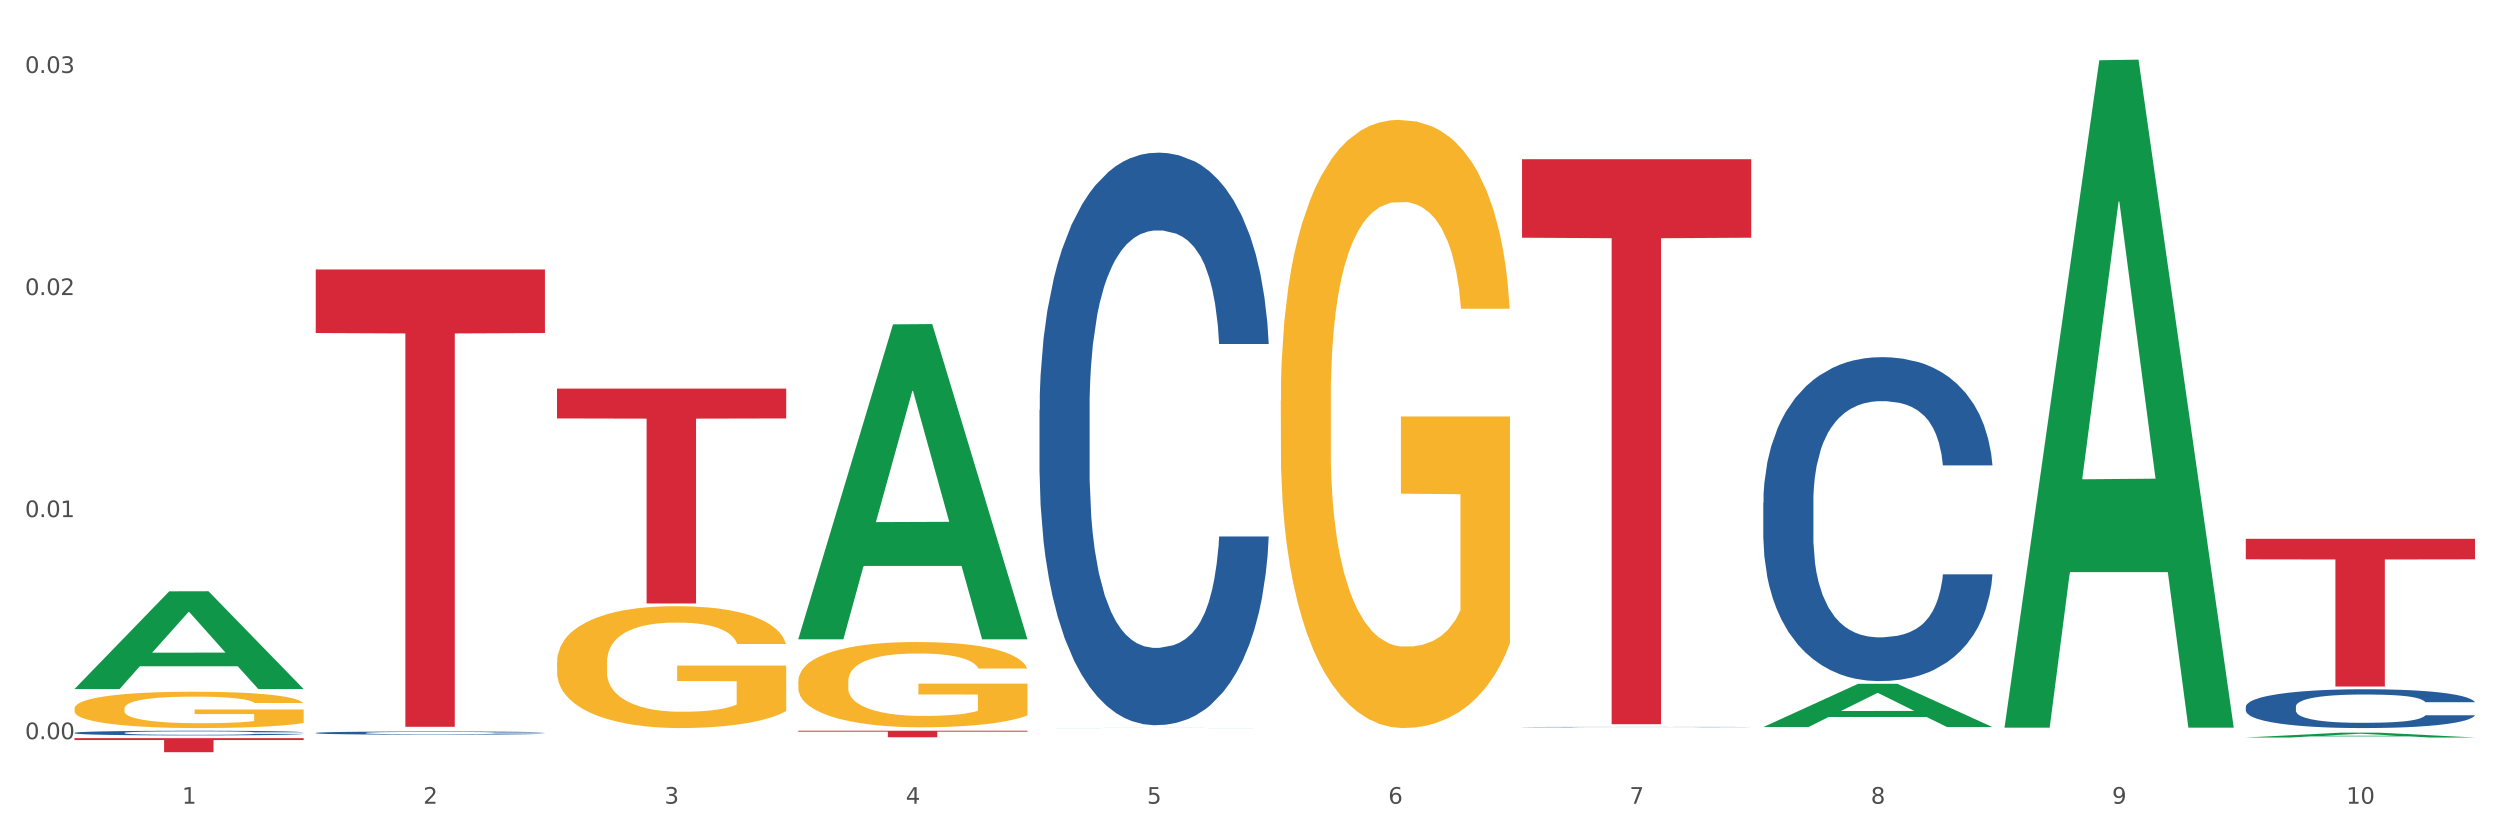
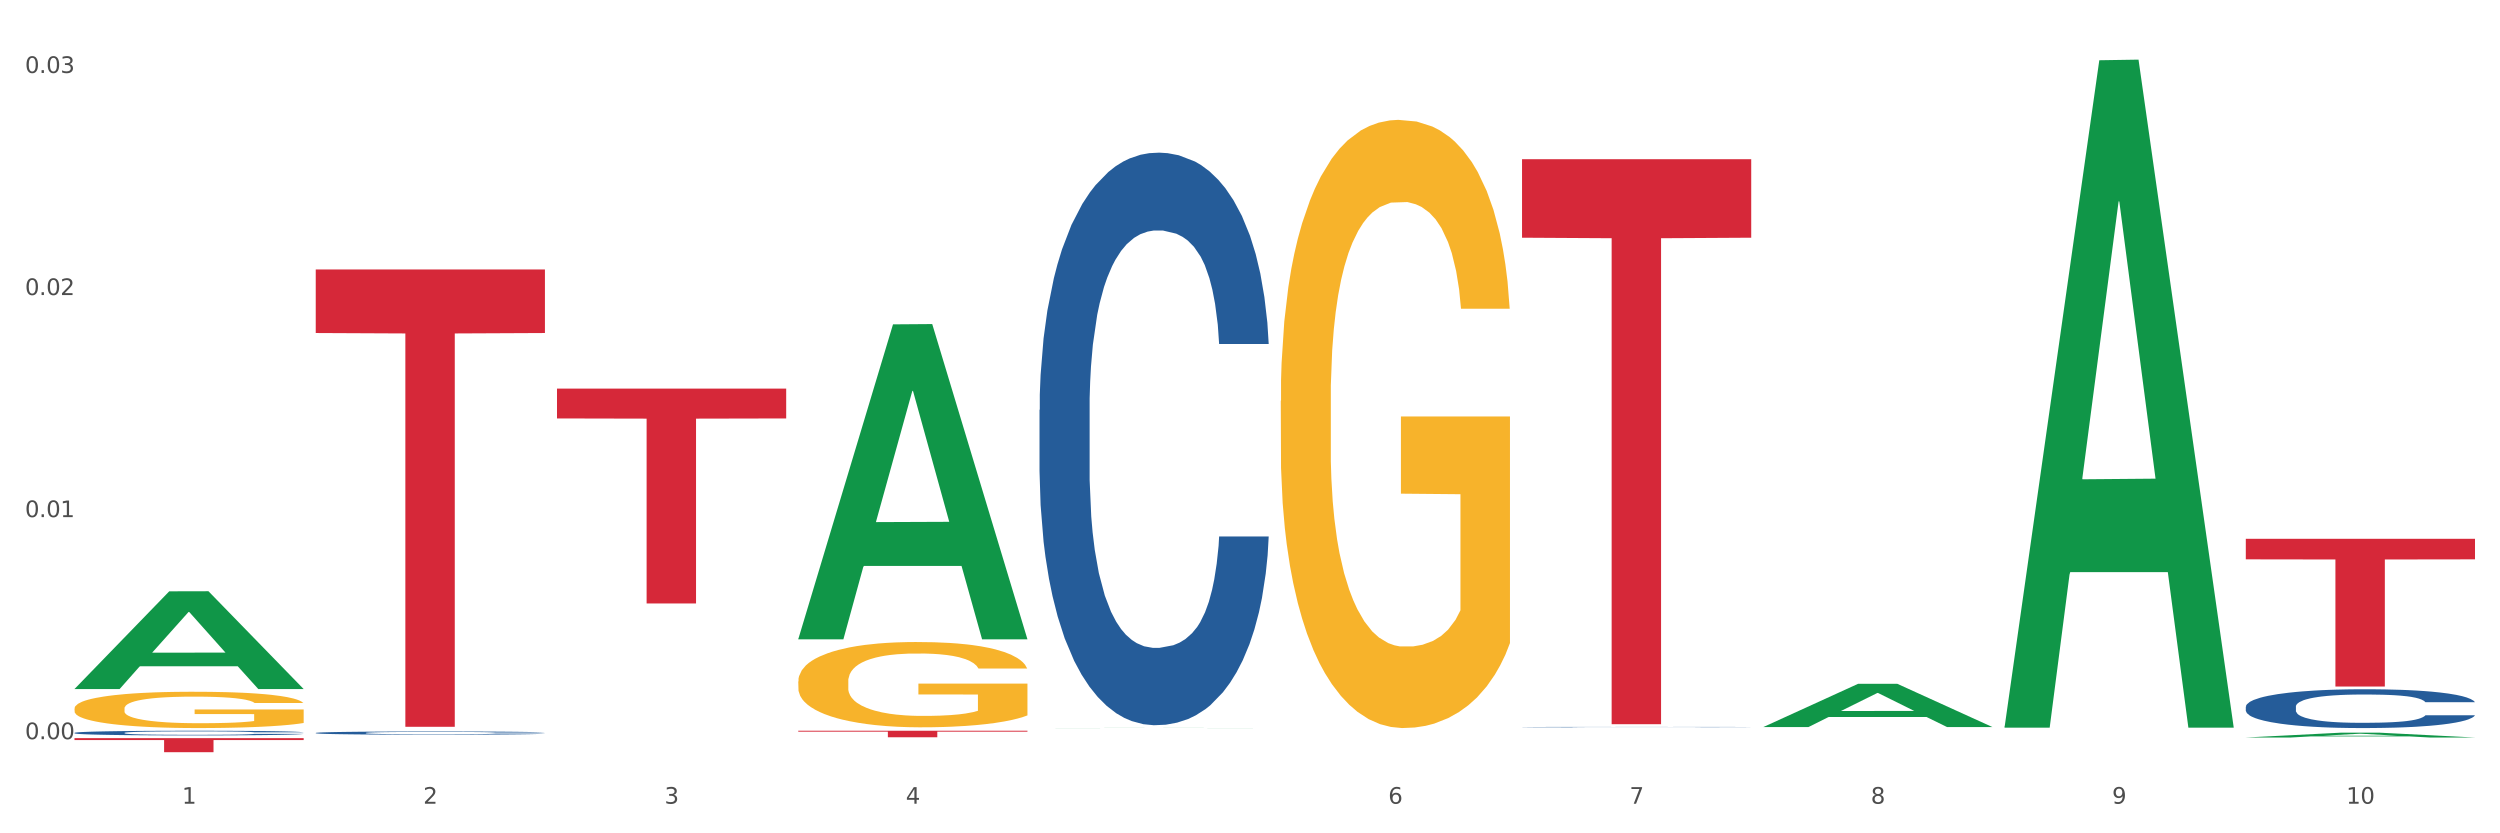
<svg xmlns="http://www.w3.org/2000/svg" xmlns:xlink="http://www.w3.org/1999/xlink" width="1080pt" height="360pt" viewBox="0 0 1080 360" version="1.1">
  <rect x="0" y="0" width="1080" height="360" fill="#333333" stroke="none" />
  <defs>
    <style type="text/css">*{stroke-linejoin: round; stroke-linecap: butt}</style>
  </defs>
  <g id="figure_1">
    <g id="patch_1">
      <path d="M 0 360  L 1080 360  L 1080 0  L 0 0  z " style="fill: #ffffff; stroke: #ffffff; stroke-linejoin: miter" />
    </g>
    <g id="axes_1">
      <g id="matplotlib.axis_1">
        <g id="xtick_1">
          <g id="text_1">
            <g style="fill: #4d4d4d" transform="translate(78.627 347.204) scale(0.096 -0.096)">
              <defs>
                <path id="DejaVuSans-31" d="M 794 531  L 1825 531  L 1825 4091  L 703 3866  L 703 4441  L 1819 4666  L 2450 4666  L 2450 531  L 3481 531  L 3481 0  L 794 0  L 794 531  z " transform="scale(0.016)" />
              </defs>
              <use xlink:href="#DejaVuSans-31" />
            </g>
          </g>
        </g>
        <g id="xtick_2">
          <g id="text_2">
            <g style="fill: #4d4d4d" transform="translate(182.851 347.204) scale(0.096 -0.096)">
              <defs>
                <path id="DejaVuSans-32" d="M 1228 531  L 3431 531  L 3431 0  L 469 0  L 469 531  Q 828 903 1448 1529  Q 2069 2156 2228 2338  Q 2531 2678 2651 2914  Q 2772 3150 2772 3378  Q 2772 3750 2511 3984  Q 2250 4219 1831 4219  Q 1534 4219 1204 4116  Q 875 4013 500 3803  L 500 4441  Q 881 4594 1212 4672  Q 1544 4750 1819 4750  Q 2544 4750 2975 4387  Q 3406 4025 3406 3419  Q 3406 3131 3298 2873  Q 3191 2616 2906 2266  Q 2828 2175 2409 1742  Q 1991 1309 1228 531  z " transform="scale(0.016)" />
              </defs>
              <use xlink:href="#DejaVuSans-32" />
            </g>
          </g>
        </g>
        <g id="xtick_3">
          <g id="text_3">
            <g style="fill: #4d4d4d" transform="translate(287.074 347.204) scale(0.096 -0.096)">
              <defs>
                <path id="DejaVuSans-33" d="M 2597 2516  Q 3050 2419 3304 2112  Q 3559 1806 3559 1356  Q 3559 666 3084 287  Q 2609 -91 1734 -91  Q 1441 -91 1130 -33  Q 819 25 488 141  L 488 750  Q 750 597 1062 519  Q 1375 441 1716 441  Q 2309 441 2620 675  Q 2931 909 2931 1356  Q 2931 1769 2642 2001  Q 2353 2234 1838 2234  L 1294 2234  L 1294 2753  L 1863 2753  Q 2328 2753 2575 2939  Q 2822 3125 2822 3475  Q 2822 3834 2567 4026  Q 2313 4219 1838 4219  Q 1578 4219 1281 4162  Q 984 4106 628 3988  L 628 4550  Q 988 4650 1302 4700  Q 1616 4750 1894 4750  Q 2613 4750 3031 4423  Q 3450 4097 3450 3541  Q 3450 3153 3228 2886  Q 3006 2619 2597 2516  z " transform="scale(0.016)" />
              </defs>
              <use xlink:href="#DejaVuSans-33" />
            </g>
          </g>
        </g>
        <g id="xtick_4">
          <g id="text_4">
            <g style="fill: #4d4d4d" transform="translate(391.298 347.204) scale(0.096 -0.096)">
              <defs>
                <path id="DejaVuSans-34" d="M 2419 4116  L 825 1625  L 2419 1625  L 2419 4116  z M 2253 4666  L 3047 4666  L 3047 1625  L 3713 1625  L 3713 1100  L 3047 1100  L 3047 0  L 2419 0  L 2419 1100  L 313 1100  L 313 1709  L 2253 4666  z " transform="scale(0.016)" />
              </defs>
              <use xlink:href="#DejaVuSans-34" />
            </g>
          </g>
        </g>
        <g id="xtick_5">
          <g id="text_5">
            <g style="fill: #4d4d4d" transform="translate(495.522 347.204) scale(0.096 -0.096)">
              <defs>
-                 <path id="DejaVuSans-35" d="M 691 4666  L 3169 4666  L 3169 4134  L 1269 4134  L 1269 2991  Q 1406 3038 1543 3061  Q 1681 3084 1819 3084  Q 2600 3084 3056 2656  Q 3513 2228 3513 1497  Q 3513 744 3044 326  Q 2575 -91 1722 -91  Q 1428 -91 1123 -41  Q 819 9 494 109  L 494 744  Q 775 591 1075 516  Q 1375 441 1709 441  Q 2250 441 2565 725  Q 2881 1009 2881 1497  Q 2881 1984 2565 2268  Q 2250 2553 1709 2553  Q 1456 2553 1204 2497  Q 953 2441 691 2322  L 691 4666  z " transform="scale(0.016)" />
-               </defs>
+                 </defs>
              <use xlink:href="#DejaVuSans-35" />
            </g>
          </g>
        </g>
        <g id="xtick_6">
          <g id="text_6">
            <g style="fill: #4d4d4d" transform="translate(599.745 347.204) scale(0.096 -0.096)">
              <defs>
                <path id="DejaVuSans-36" d="M 2113 2584  Q 1688 2584 1439 2293  Q 1191 2003 1191 1497  Q 1191 994 1439 701  Q 1688 409 2113 409  Q 2538 409 2786 701  Q 3034 994 3034 1497  Q 3034 2003 2786 2293  Q 2538 2584 2113 2584  z M 3366 4563  L 3366 3988  Q 3128 4100 2886 4159  Q 2644 4219 2406 4219  Q 1781 4219 1451 3797  Q 1122 3375 1075 2522  Q 1259 2794 1537 2939  Q 1816 3084 2150 3084  Q 2853 3084 3261 2657  Q 3669 2231 3669 1497  Q 3669 778 3244 343  Q 2819 -91 2113 -91  Q 1303 -91 875 529  Q 447 1150 447 2328  Q 447 3434 972 4092  Q 1497 4750 2381 4750  Q 2619 4750 2861 4703  Q 3103 4656 3366 4563  z " transform="scale(0.016)" />
              </defs>
              <use xlink:href="#DejaVuSans-36" />
            </g>
          </g>
        </g>
        <g id="xtick_7">
          <g id="text_7">
            <g style="fill: #4d4d4d" transform="translate(703.969 347.204) scale(0.096 -0.096)">
              <defs>
                <path id="DejaVuSans-37" d="M 525 4666  L 3525 4666  L 3525 4397  L 1831 0  L 1172 0  L 2766 4134  L 525 4134  L 525 4666  z " transform="scale(0.016)" />
              </defs>
              <use xlink:href="#DejaVuSans-37" />
            </g>
          </g>
        </g>
        <g id="xtick_8">
          <g id="text_8">
            <g style="fill: #4d4d4d" transform="translate(808.193 347.204) scale(0.096 -0.096)">
              <defs>
                <path id="DejaVuSans-38" d="M 2034 2216  Q 1584 2216 1326 1975  Q 1069 1734 1069 1313  Q 1069 891 1326 650  Q 1584 409 2034 409  Q 2484 409 2743 651  Q 3003 894 3003 1313  Q 3003 1734 2745 1975  Q 2488 2216 2034 2216  z M 1403 2484  Q 997 2584 770 2862  Q 544 3141 544 3541  Q 544 4100 942 4425  Q 1341 4750 2034 4750  Q 2731 4750 3128 4425  Q 3525 4100 3525 3541  Q 3525 3141 3298 2862  Q 3072 2584 2669 2484  Q 3125 2378 3379 2068  Q 3634 1759 3634 1313  Q 3634 634 3220 271  Q 2806 -91 2034 -91  Q 1263 -91 848 271  Q 434 634 434 1313  Q 434 1759 690 2068  Q 947 2378 1403 2484  z M 1172 3481  Q 1172 3119 1398 2916  Q 1625 2713 2034 2713  Q 2441 2713 2670 2916  Q 2900 3119 2900 3481  Q 2900 3844 2670 4047  Q 2441 4250 2034 4250  Q 1625 4250 1398 4047  Q 1172 3844 1172 3481  z " transform="scale(0.016)" />
              </defs>
              <use xlink:href="#DejaVuSans-38" />
            </g>
          </g>
        </g>
        <g id="xtick_9">
          <g id="text_9">
            <g style="fill: #4d4d4d" transform="translate(912.416 347.204) scale(0.096 -0.096)">
              <defs>
                <path id="DejaVuSans-39" d="M 703 97  L 703 672  Q 941 559 1184 500  Q 1428 441 1663 441  Q 2288 441 2617 861  Q 2947 1281 2994 2138  Q 2813 1869 2534 1725  Q 2256 1581 1919 1581  Q 1219 1581 811 2004  Q 403 2428 403 3163  Q 403 3881 828 4315  Q 1253 4750 1959 4750  Q 2769 4750 3195 4129  Q 3622 3509 3622 2328  Q 3622 1225 3098 567  Q 2575 -91 1691 -91  Q 1453 -91 1209 -44  Q 966 3 703 97  z M 1959 2075  Q 2384 2075 2632 2365  Q 2881 2656 2881 3163  Q 2881 3666 2632 3958  Q 2384 4250 1959 4250  Q 1534 4250 1286 3958  Q 1038 3666 1038 3163  Q 1038 2656 1286 2365  Q 1534 2075 1959 2075  z " transform="scale(0.016)" />
              </defs>
              <use xlink:href="#DejaVuSans-39" />
            </g>
          </g>
        </g>
        <g id="xtick_10">
          <g id="text_10">
            <g style="fill: #4d4d4d" transform="translate(1013.586 347.204) scale(0.096 -0.096)">
              <defs>
                <path id="DejaVuSans-30" d="M 2034 4250  Q 1547 4250 1301 3770  Q 1056 3291 1056 2328  Q 1056 1369 1301 889  Q 1547 409 2034 409  Q 2525 409 2770 889  Q 3016 1369 3016 2328  Q 3016 3291 2770 3770  Q 2525 4250 2034 4250  z M 2034 4750  Q 2819 4750 3233 4129  Q 3647 3509 3647 2328  Q 3647 1150 3233 529  Q 2819 -91 2034 -91  Q 1250 -91 836 529  Q 422 1150 422 2328  Q 422 3509 836 4129  Q 1250 4750 2034 4750  z " transform="scale(0.016)" />
              </defs>
              <use xlink:href="#DejaVuSans-31" />
              <use xlink:href="#DejaVuSans-30" transform="translate(63.623 0)" />
            </g>
          </g>
        </g>
        <g id="xtick_11" />
        <g id="xtick_12" />
        <g id="xtick_13" />
        <g id="xtick_14" />
        <g id="xtick_15" />
        <g id="xtick_16" />
        <g id="xtick_17" />
        <g id="xtick_18" />
        <g id="xtick_19" />
      </g>
      <g id="matplotlib.axis_2">
        <g id="ytick_1">
          <g id="text_11">
            <g style="fill: #4d4d4d" transform="translate(10.8 319.329) scale(0.096 -0.096)">
              <defs>
                <path id="DejaVuSans-2e" d="M 684 794  L 1344 794  L 1344 0  L 684 0  L 684 794  z " transform="scale(0.016)" />
              </defs>
              <use xlink:href="#DejaVuSans-30" />
              <use xlink:href="#DejaVuSans-2e" transform="translate(63.623 0)" />
              <use xlink:href="#DejaVuSans-30" transform="translate(95.41 0)" />
              <use xlink:href="#DejaVuSans-30" transform="translate(159.033 0)" />
            </g>
          </g>
        </g>
        <g id="ytick_2">
          <g id="text_12">
            <g style="fill: #4d4d4d" transform="translate(10.8 223.393) scale(0.096 -0.096)">
              <use xlink:href="#DejaVuSans-30" />
              <use xlink:href="#DejaVuSans-2e" transform="translate(63.623 0)" />
              <use xlink:href="#DejaVuSans-30" transform="translate(95.41 0)" />
              <use xlink:href="#DejaVuSans-31" transform="translate(159.033 0)" />
            </g>
          </g>
        </g>
        <g id="ytick_3">
          <g id="text_13">
            <g style="fill: #4d4d4d" transform="translate(10.8 127.457) scale(0.096 -0.096)">
              <use xlink:href="#DejaVuSans-30" />
              <use xlink:href="#DejaVuSans-2e" transform="translate(63.623 0)" />
              <use xlink:href="#DejaVuSans-30" transform="translate(95.41 0)" />
              <use xlink:href="#DejaVuSans-32" transform="translate(159.033 0)" />
            </g>
          </g>
        </g>
        <g id="ytick_4">
          <g id="text_14">
            <g style="fill: #4d4d4d" transform="translate(10.8 31.521) scale(0.096 -0.096)">
              <use xlink:href="#DejaVuSans-30" />
              <use xlink:href="#DejaVuSans-2e" transform="translate(63.623 0)" />
              <use xlink:href="#DejaVuSans-30" transform="translate(95.41 0)" />
              <use xlink:href="#DejaVuSans-33" transform="translate(159.033 0)" />
            </g>
          </g>
        </g>
        <g id="ytick_5" />
        <g id="ytick_6" />
        <g id="ytick_7" />
      </g>
      <g id="PolyCollection_1">
        <path d="M 32.175 297.598  L 32.277 297.558  L 73.107 255.45  L 90.051 255.41  L 131.187 297.677  L 111.589 297.677  L 102.709 287.834  L 60.552 287.834  L 60.246 287.993  L 51.671 297.677  L 32.175 297.677  L 32.175 297.598  L 65.86 281.961  L 97.401 281.921  L 81.783 264.419  L 81.579 264.34  L 81.375 264.459  L 65.758 281.921  L 65.86 281.961  L 32.175 297.598  z " clip-path="url(#pe9f76743e6)" style="fill: #109648" />
        <path d="M 449.069 177.085  L 449.187 176.859  L 449.187 170.534  L 449.538 161.95  L 450.825 146.137  L 452.464 134.164  L 455.272 120.158  L 456.794 114.285  L 458.783 107.733  L 462.88 97.116  L 467.561 88.08  L 470.838 83.11  L 473.296 79.947  L 478.797 74.3  L 481.957 71.815  L 485.234 69.782  L 488.042 68.426  L 492.724 66.845  L 496.469 66.167  L 500.799 65.941  L 504.427 66.167  L 509.226 67.071  L 516.248 69.782  L 518.94 71.363  L 522.568 74.074  L 526.313 77.688  L 529.356 81.303  L 532.867 86.499  L 536.495 93.276  L 540.006 101.86  L 542.464 109.766  L 544.454 118.125  L 546.209 128.29  L 547.497 139.36  L 548.082 148.622  L 526.664 148.622  L 526.079 140.263  L 524.909 131.227  L 523.738 125.128  L 522.451 120.158  L 520.461 114.51  L 518.706 110.896  L 515.78 106.604  L 513.088 103.893  L 510.864 102.312  L 508.173 100.956  L 502.438 99.601  L 498.342 99.601  L 495.767 100.053  L 492.607 101.182  L 489.915 102.763  L 486.755 105.474  L 484.297 108.411  L 481.84 112.251  L 480.435 114.962  L 478.328 119.932  L 476.924 123.998  L 475.051 131.001  L 473.998 135.971  L 472.126 148.848  L 471.306 158.335  L 470.955 164.887  L 470.721 172.116  L 470.721 207.356  L 471.423 223.169  L 472.009 229.947  L 472.945 237.627  L 474.7 247.567  L 477.275 257.281  L 479.967 264.284  L 482.191 268.576  L 484.297 271.739  L 486.404 274.223  L 488.979 276.482  L 491.085 277.838  L 494.245 279.193  L 497.991 279.871  L 500.916 279.871  L 506.885 278.741  L 509.577 277.612  L 512.152 276.031  L 514.961 273.546  L 517.184 270.835  L 518.472 268.802  L 520.578 264.51  L 522.217 259.992  L 523.621 254.796  L 524.558 250.278  L 525.611 243.501  L 526.43 235.82  L 526.664 231.754  L 548.082 231.754  L 547.614 239.886  L 546.795 247.793  L 545.156 258.41  L 543.869 264.51  L 541.879 271.964  L 539.772 278.29  L 536.846 285.293  L 534.155 290.488  L 531.346 295.006  L 528.303 299.073  L 522.802 304.72  L 520.813 306.302  L 516.599 309.012  L 513.322 310.594  L 508.524 312.175  L 503.608 313.079  L 498.459 313.305  L 493.894 312.853  L 488.862 311.497  L 485.702 310.142  L 482.191 308.109  L 478.094 304.946  L 474.232 301.106  L 470.604 296.588  L 467.21 291.392  L 464.05 285.519  L 459.954 275.805  L 456.911 266.317  L 454.687 257.507  L 453.166 250.052  L 451.644 240.564  L 450.825 234.013  L 449.538 218.2  L 449.069 203.516  L 449.069 177.085  z " clip-path="url(#pe9f76743e6)" style="fill: #255c99" />
        <path d="M 657.517 314.105  L 657.634 314.105  L 657.634 314.1  L 657.985 314.094  L 659.272 314.081  L 660.911 314.072  L 663.72 314.061  L 665.241 314.056  L 667.231 314.051  L 671.327 314.043  L 676.008 314.036  L 679.285 314.032  L 681.743 314.03  L 687.244 314.025  L 690.404 314.023  L 693.681 314.022  L 696.49 314.021  L 701.171 314.019  L 704.916 314.019  L 709.247 314.019  L 712.875 314.019  L 717.673 314.02  L 724.695 314.022  L 727.387 314.023  L 731.015 314.025  L 734.76 314.028  L 737.803 314.031  L 741.314 314.035  L 744.943 314.04  L 748.454 314.047  L 750.911 314.053  L 752.901 314.059  L 754.657 314.067  L 755.944 314.076  L 756.529 314.083  L 735.112 314.083  L 734.526 314.077  L 733.356 314.07  L 732.186 314.065  L 730.898 314.061  L 728.909 314.057  L 727.153 314.054  L 724.227 314.05  L 721.535 314.048  L 719.312 314.047  L 716.62 314.046  L 710.885 314.045  L 706.789 314.045  L 704.214 314.045  L 701.054 314.046  L 698.362 314.047  L 695.202 314.05  L 692.745 314.052  L 690.287 314.055  L 688.882 314.057  L 686.776 314.061  L 685.371 314.064  L 683.499 314.07  L 682.445 314.073  L 680.573 314.083  L 679.754 314.091  L 679.402 314.096  L 679.168 314.102  L 679.168 314.129  L 679.871 314.141  L 680.456 314.147  L 681.392 314.153  L 683.148 314.16  L 685.722 314.168  L 688.414 314.173  L 690.638 314.177  L 692.745 314.179  L 694.851 314.181  L 697.426 314.183  L 699.533 314.184  L 702.693 314.185  L 706.438 314.186  L 709.364 314.186  L 715.332 314.185  L 718.024 314.184  L 720.599 314.183  L 723.408 314.181  L 725.632 314.179  L 726.919 314.177  L 729.026 314.174  L 730.664 314.17  L 732.069 314.166  L 733.005 314.163  L 734.058 314.157  L 734.877 314.151  L 735.112 314.148  L 756.529 314.148  L 756.061 314.154  L 755.242 314.161  L 753.603 314.169  L 752.316 314.174  L 750.326 314.179  L 748.22 314.184  L 745.294 314.19  L 742.602 314.194  L 739.793 314.197  L 736.75 314.201  L 731.249 314.205  L 729.26 314.206  L 725.046 314.208  L 721.769 314.21  L 716.971 314.211  L 712.055 314.212  L 706.906 314.212  L 702.341 314.211  L 697.309 314.21  L 694.149 314.209  L 690.638 314.208  L 686.542 314.205  L 682.679 314.202  L 679.051 314.199  L 675.657 314.195  L 672.497 314.19  L 668.401 314.182  L 665.358 314.175  L 663.134 314.168  L 661.613 314.162  L 660.091 314.155  L 659.272 314.15  L 657.985 314.138  L 657.517 314.126  L 657.517 314.105  z " clip-path="url(#pe9f76743e6)" style="fill: #255c99" />
-         <path d="M 761.74 217.168  L 761.857 217.041  L 761.857 213.462  L 762.208 208.605  L 763.496 199.659  L 765.134 192.885  L 767.943 184.961  L 769.465 181.638  L 771.454 177.931  L 775.551 171.924  L 780.232 166.812  L 783.509 164  L 785.967 162.211  L 791.467 159.016  L 794.627 157.61  L 797.904 156.46  L 800.713 155.693  L 805.395 154.798  L 809.14 154.415  L 813.47 154.287  L 817.098 154.415  L 821.897 154.926  L 828.919 156.46  L 831.611 157.354  L 835.239 158.888  L 838.984 160.933  L 842.027 162.978  L 845.538 165.917  L 849.166 169.752  L 852.677 174.608  L 855.135 179.082  L 857.125 183.811  L 858.88 189.562  L 860.168 195.824  L 860.753 201.065  L 839.335 201.065  L 838.75 196.336  L 837.58 191.223  L 836.409 187.773  L 835.122 184.961  L 833.132 181.766  L 831.377 179.721  L 828.451 177.292  L 825.759 175.759  L 823.535 174.864  L 820.843 174.097  L 815.109 173.33  L 811.012 173.33  L 808.438 173.586  L 805.278 174.225  L 802.586 175.12  L 799.426 176.653  L 796.968 178.315  L 794.51 180.487  L 793.106 182.021  L 790.999 184.833  L 789.595 187.134  L 787.722 191.096  L 786.669 193.907  L 784.796 201.192  L 783.977 206.56  L 783.626 210.267  L 783.392 214.357  L 783.392 234.295  L 784.094 243.241  L 784.679 247.076  L 785.616 251.421  L 787.371 257.045  L 789.946 262.54  L 792.638 266.502  L 794.862 268.931  L 796.968 270.72  L 799.075 272.126  L 801.65 273.404  L 803.756 274.171  L 806.916 274.938  L 810.661 275.321  L 813.587 275.321  L 819.556 274.682  L 822.248 274.043  L 824.823 273.149  L 827.632 271.743  L 829.855 270.209  L 831.143 269.059  L 833.249 266.63  L 834.888 264.074  L 836.292 261.135  L 837.229 258.578  L 838.282 254.744  L 839.101 250.399  L 839.335 248.098  L 860.753 248.098  L 860.285 252.699  L 859.465 257.172  L 857.827 263.179  L 856.539 266.63  L 854.55 270.848  L 852.443 274.427  L 849.517 278.389  L 846.825 281.328  L 844.017 283.884  L 840.974 286.185  L 835.473 289.38  L 833.483 290.275  L 829.27 291.809  L 825.993 292.703  L 821.195 293.598  L 816.279 294.109  L 811.13 294.237  L 806.565 293.981  L 801.533 293.214  L 798.373 292.448  L 794.862 291.297  L 790.765 289.508  L 786.903 287.335  L 783.275 284.779  L 779.881 281.839  L 776.721 278.516  L 772.625 273.021  L 769.582 267.653  L 767.358 262.668  L 765.837 258.451  L 764.315 253.083  L 763.496 249.376  L 762.208 240.43  L 761.74 232.122  L 761.74 217.168  z " clip-path="url(#pe9f76743e6)" style="fill: #255c99" />
        <path d="M 970.188 305.288  L 970.305 305.272  L 970.305 304.844  L 970.656 304.262  L 971.943 303.19  L 973.582 302.378  L 976.39 301.428  L 977.912 301.03  L 979.902 300.586  L 983.998 299.866  L 988.679 299.254  L 991.956 298.917  L 994.414 298.702  L 999.915 298.32  L 1003.075 298.151  L 1006.352 298.013  L 1009.161 297.921  L 1013.842 297.814  L 1017.587 297.768  L 1021.917 297.753  L 1025.546 297.768  L 1030.344 297.829  L 1037.366 298.013  L 1040.058 298.12  L 1043.686 298.304  L 1047.431 298.549  L 1050.474 298.794  L 1053.985 299.147  L 1057.613 299.606  L 1061.125 300.188  L 1063.582 300.724  L 1065.572 301.291  L 1067.327 301.98  L 1068.615 302.73  L 1069.2 303.358  L 1047.782 303.358  L 1047.197 302.791  L 1046.027 302.179  L 1044.857 301.765  L 1043.569 301.428  L 1041.58 301.046  L 1039.824 300.801  L 1036.898 300.51  L 1034.206 300.326  L 1031.983 300.219  L 1029.291 300.127  L 1023.556 300.035  L 1019.46 300.035  L 1016.885 300.065  L 1013.725 300.142  L 1011.033 300.249  L 1007.873 300.433  L 1005.415 300.632  L 1002.958 300.892  L 1001.553 301.076  L 999.447 301.413  L 998.042 301.689  L 996.17 302.164  L 995.116 302.5  L 993.244 303.373  L 992.424 304.017  L 992.073 304.461  L 991.839 304.951  L 991.839 307.34  L 992.541 308.412  L 993.127 308.871  L 994.063 309.392  L 995.818 310.066  L 998.393 310.724  L 1001.085 311.199  L 1003.309 311.49  L 1005.415 311.705  L 1007.522 311.873  L 1010.097 312.026  L 1012.203 312.118  L 1015.363 312.21  L 1019.109 312.256  L 1022.035 312.256  L 1028.003 312.179  L 1030.695 312.103  L 1033.27 311.996  L 1036.079 311.827  L 1038.303 311.643  L 1039.59 311.506  L 1041.697 311.215  L 1043.335 310.908  L 1044.739 310.556  L 1045.676 310.25  L 1046.729 309.79  L 1047.548 309.27  L 1047.782 308.994  L 1069.2 308.994  L 1068.732 309.545  L 1067.913 310.081  L 1066.274 310.801  L 1064.987 311.215  L 1062.997 311.72  L 1060.89 312.149  L 1057.965 312.624  L 1055.273 312.976  L 1052.464 313.282  L 1049.421 313.558  L 1043.92 313.941  L 1041.931 314.048  L 1037.717 314.232  L 1034.44 314.339  L 1029.642 314.446  L 1024.726 314.507  L 1019.577 314.523  L 1015.012 314.492  L 1009.98 314.4  L 1006.82 314.308  L 1003.309 314.17  L 999.212 313.956  L 995.35 313.696  L 991.722 313.389  L 988.328 313.037  L 985.168 312.639  L 981.072 311.98  L 978.029 311.337  L 975.805 310.74  L 974.284 310.234  L 972.762 309.591  L 971.943 309.147  L 970.656 308.075  L 970.188 307.08  L 970.188 305.288  z " clip-path="url(#pe9f76743e6)" style="fill: #255c99" />
        <path d="M 32.175 318.86  L 131.187 318.86  L 131.187 319.706  L 92.239 319.712  L 92.239 324.95  L 70.888 324.95  L 70.888 319.712  L 32.175 319.706  L 32.175 318.866  L 32.175 318.86  z " clip-path="url(#pe9f76743e6)" style="fill: #d62839" />
        <path d="M 136.399 116.411  L 235.411 116.411  L 235.411 143.864  L 196.463 144.05  L 196.463 313.965  L 175.112 313.965  L 175.112 144.05  L 136.399 143.864  L 136.399 116.596  L 136.399 116.411  z " clip-path="url(#pe9f76743e6)" style="fill: #d62839" />
        <path d="M 240.622 167.864  L 339.635 167.864  L 339.635 180.765  L 300.687 180.853  L 300.687 260.704  L 279.336 260.704  L 279.336 180.853  L 240.622 180.765  L 240.622 167.951  L 240.622 167.864  z " clip-path="url(#pe9f76743e6)" style="fill: #d62839" />
        <path d="M 344.846 315.682  L 443.858 315.682  L 443.858 316.072  L 404.91 316.074  L 404.91 318.485  L 383.559 318.485  L 383.559 316.074  L 344.846 316.072  L 344.846 315.685  L 344.846 315.682  z " clip-path="url(#pe9f76743e6)" style="fill: #d62839" />
        <path d="M 657.517 68.766  L 756.529 68.766  L 756.529 102.687  L 717.581 102.916  L 717.581 312.859  L 696.23 312.859  L 696.23 102.916  L 657.517 102.687  L 657.517 68.995  L 657.517 68.766  z " clip-path="url(#pe9f76743e6)" style="fill: #d62839" />
        <path d="M 970.188 232.767  L 1069.2 232.767  L 1069.2 241.637  L 1030.252 241.697  L 1030.252 296.593  L 1008.901 296.593  L 1008.901 241.697  L 970.188 241.637  L 970.188 232.827  L 970.188 232.767  z " clip-path="url(#pe9f76743e6)" style="fill: #d62839" />
        <path d="M 136.399 316.621  L 136.516 316.62  L 136.516 316.584  L 136.867 316.536  L 138.154 316.447  L 139.793 316.38  L 142.602 316.301  L 144.123 316.268  L 146.113 316.231  L 150.209 316.171  L 154.89 316.12  L 158.167 316.092  L 160.625 316.074  L 166.126 316.042  L 169.286 316.028  L 172.563 316.017  L 175.372 316.009  L 180.053 316  L 183.798 315.997  L 188.129 315.995  L 191.757 315.997  L 196.555 316.002  L 203.577 316.017  L 206.269 316.026  L 209.897 316.041  L 213.642 316.061  L 216.685 316.082  L 220.196 316.111  L 223.824 316.149  L 227.336 316.198  L 229.793 316.242  L 231.783 316.289  L 233.538 316.346  L 234.826 316.409  L 235.411 316.461  L 213.993 316.461  L 213.408 316.414  L 212.238 316.363  L 211.068 316.329  L 209.78 316.301  L 207.791 316.269  L 206.035 316.248  L 203.109 316.224  L 200.417 316.209  L 198.194 316.2  L 195.502 316.192  L 189.767 316.185  L 185.671 316.185  L 183.096 316.187  L 179.936 316.194  L 177.244 316.203  L 174.084 316.218  L 171.626 316.234  L 169.169 316.256  L 167.764 316.271  L 165.658 316.299  L 164.253 316.322  L 162.381 316.362  L 161.327 316.39  L 159.455 316.462  L 158.635 316.516  L 158.284 316.553  L 158.05 316.593  L 158.05 316.792  L 158.752 316.881  L 159.338 316.919  L 160.274 316.962  L 162.029 317.018  L 164.604 317.073  L 167.296 317.112  L 169.52 317.137  L 171.626 317.154  L 173.733 317.168  L 176.308 317.181  L 178.415 317.189  L 181.575 317.196  L 185.32 317.2  L 188.246 317.2  L 194.214 317.194  L 196.906 317.187  L 199.481 317.179  L 202.29 317.165  L 204.514 317.149  L 205.801 317.138  L 207.908 317.114  L 209.546 317.088  L 210.951 317.059  L 211.887 317.033  L 212.94 316.995  L 213.759 316.952  L 213.993 316.929  L 235.411 316.929  L 234.943 316.975  L 234.124 317.019  L 232.485 317.079  L 231.198 317.114  L 229.208 317.156  L 227.102 317.191  L 224.176 317.231  L 221.484 317.26  L 218.675 317.285  L 215.632 317.308  L 210.131 317.34  L 208.142 317.349  L 203.928 317.364  L 200.651 317.373  L 195.853 317.382  L 190.937 317.387  L 185.788 317.388  L 181.223 317.386  L 176.191 317.378  L 173.031 317.371  L 169.52 317.359  L 165.424 317.341  L 161.561 317.32  L 157.933 317.294  L 154.539 317.265  L 151.379 317.232  L 147.283 317.177  L 144.24 317.124  L 142.016 317.074  L 140.495 317.032  L 138.973 316.979  L 138.154 316.942  L 136.867 316.853  L 136.399 316.77  L 136.399 316.621  z " clip-path="url(#pe9f76743e6)" style="fill: #255c99" />
        <path d="M 32.175 316.589  L 32.292 316.587  L 32.292 316.536  L 32.643 316.466  L 33.931 316.337  L 35.569 316.239  L 38.378 316.125  L 39.899 316.077  L 41.889 316.023  L 45.985 315.937  L 50.667 315.863  L 53.944 315.822  L 56.401 315.797  L 61.902 315.75  L 65.062 315.73  L 68.339 315.714  L 71.148 315.703  L 75.829 315.69  L 79.575 315.684  L 83.905 315.682  L 87.533 315.684  L 92.331 315.691  L 99.354 315.714  L 102.045 315.726  L 105.674 315.749  L 109.419 315.778  L 112.462 315.808  L 115.973 315.85  L 119.601 315.905  L 123.112 315.975  L 125.57 316.04  L 127.559 316.108  L 129.315 316.191  L 130.602 316.281  L 131.187 316.357  L 109.77 316.357  L 109.185 316.289  L 108.014 316.215  L 106.844 316.165  L 105.557 316.125  L 103.567 316.078  L 101.811 316.049  L 98.886 316.014  L 96.194 315.992  L 93.97 315.979  L 91.278 315.968  L 85.543 315.957  L 81.447 315.957  L 78.872 315.961  L 75.712 315.97  L 73.021 315.983  L 69.861 316.005  L 67.403 316.029  L 64.945 316.06  L 63.541 316.082  L 61.434 316.123  L 60.03 316.156  L 58.157 316.213  L 57.104 316.254  L 55.231 316.359  L 54.412 316.436  L 54.061 316.49  L 53.827 316.548  L 53.827 316.836  L 54.529 316.965  L 55.114 317.02  L 56.05 317.083  L 57.806 317.164  L 60.381 317.243  L 63.072 317.3  L 65.296 317.335  L 67.403 317.361  L 69.509 317.382  L 72.084 317.4  L 74.191 317.411  L 77.351 317.422  L 81.096 317.428  L 84.022 317.428  L 89.991 317.418  L 92.683 317.409  L 95.257 317.396  L 98.066 317.376  L 100.29 317.354  L 101.577 317.337  L 103.684 317.302  L 105.322 317.265  L 106.727 317.223  L 107.663 317.186  L 108.717 317.131  L 109.536 317.068  L 109.77 317.035  L 131.187 317.035  L 130.719 317.101  L 129.9 317.166  L 128.262 317.253  L 126.974 317.302  L 124.985 317.363  L 122.878 317.415  L 119.952 317.472  L 117.26 317.514  L 114.451 317.551  L 111.408 317.584  L 105.908 317.63  L 103.918 317.643  L 99.705 317.665  L 96.428 317.678  L 91.629 317.691  L 86.714 317.699  L 81.564 317.7  L 77 317.697  L 71.967 317.686  L 68.807 317.675  L 65.296 317.658  L 61.2 317.632  L 57.338 317.601  L 53.71 317.564  L 50.316 317.522  L 47.156 317.474  L 43.059 317.394  L 40.016 317.317  L 37.793 317.245  L 36.271 317.184  L 34.75 317.107  L 33.931 317.053  L 32.643 316.924  L 32.175 316.805  L 32.175 316.589  z " clip-path="url(#pe9f76743e6)" style="fill: #255c99" />
        <path d="M 32.175 306.085  L 32.292 306.071  L 32.292 305.555  L 32.526 305.111  L 33.695 304.037  L 35.448 303.148  L 36.734 302.676  L 38.02 302.289  L 39.54 301.902  L 41.41 301.501  L 44.8 300.914  L 46.904 300.613  L 49.476 300.298  L 54.152 299.839  L 57.542 299.582  L 61.049 299.367  L 66.777 299.109  L 70.517 298.994  L 74.492 298.908  L 79.285 298.851  L 82.909 298.837  L 90.858 298.88  L 97.638 299.009  L 100.911 299.109  L 105.119 299.281  L 107.34 299.395  L 110.964 299.625  L 114.705 299.925  L 117.277 300.183  L 121.134 300.67  L 124.057 301.157  L 126.745 301.759  L 128.148 302.174  L 129.2 302.561  L 130.135 303.005  L 131.071 303.707  L 110.029 303.707  L 109.211 303.206  L 107.925 302.733  L 106.054 302.275  L 104.418 301.988  L 101.612 301.63  L 99.041 301.401  L 96.352 301.229  L 93.079 301.086  L 90.507 301.014  L 86.883 300.957  L 79.752 300.971  L 74.96 301.086  L 71.686 301.229  L 69.582 301.358  L 67.712 301.501  L 65.608 301.702  L 63.153 302.002  L 61.399 302.275  L 59.646 302.618  L 58.243 302.962  L 56.957 303.363  L 55.905 303.793  L 55.087 304.237  L 54.386 304.782  L 53.801 305.684  L 53.801 307.647  L 54.035 308.091  L 54.619 308.678  L 55.321 309.122  L 56.49 309.652  L 57.542 310.01  L 59.529 310.526  L 61.75 310.956  L 63.504 311.228  L 65.257 311.457  L 68.296 311.772  L 71.686 312.03  L 74.609 312.188  L 78.583 312.331  L 81.272 312.388  L 83.61 312.417  L 89.338 312.417  L 93.429 312.374  L 97.988 312.274  L 101.495 312.145  L 104.418 311.987  L 107.691 311.729  L 109.795 311.486  L 109.795 308.492  L 84.078 308.477  L 84.078 306.486  L 131.187 306.486  L 131.187 312.331  L 129.2 312.632  L 126.979 312.904  L 124.641 313.147  L 121.134 313.448  L 116.926 313.735  L 113.185 313.935  L 109.211 314.107  L 104.535 314.265  L 98.456 314.408  L 94.715 314.465  L 90.039 314.508  L 84.545 314.523  L 79.752 314.494  L 75.076 314.422  L 70.167 314.293  L 65.374 314.107  L 61.75 313.921  L 58.126 313.692  L 54.269 313.391  L 51.229 313.104  L 48.891 312.847  L 46.32 312.517  L 43.514 312.087  L 41.41 311.701  L 39.54 311.299  L 37.552 310.784  L 36.15 310.34  L 34.747 309.781  L 33.928 309.366  L 32.993 308.721  L 32.292 307.818  L 32.175 306.085  z " clip-path="url(#pe9f76743e6)" style="fill: #f7b32b" />
        <path d="M 553.293 173.191  L 553.41 172.951  L 553.41 164.313  L 553.644 156.874  L 554.813 138.878  L 556.566 124.001  L 557.852 116.082  L 559.138 109.604  L 560.658 103.125  L 562.528 96.406  L 565.918 86.568  L 568.022 81.529  L 570.594 76.25  L 575.27 68.572  L 578.66 64.253  L 582.167 60.653  L 587.895 56.334  L 591.636 54.415  L 595.61 52.975  L 600.403 52.015  L 604.027 51.775  L 611.976 52.495  L 618.756 54.655  L 622.029 56.334  L 626.237 59.214  L 628.458 61.133  L 632.082 64.973  L 635.823 70.012  L 638.395 74.331  L 642.252 82.489  L 645.175 90.647  L 647.863 100.725  L 649.266 107.684  L 650.318 114.163  L 651.253 121.601  L 652.189 133.359  L 631.147 133.359  L 630.329 124.961  L 629.043 117.042  L 627.173 109.364  L 625.536 104.565  L 622.73 98.566  L 620.159 94.727  L 617.47 91.847  L 614.197 89.448  L 611.625 88.248  L 608.001 87.288  L 600.87 87.528  L 596.078 89.448  L 592.805 91.847  L 590.7 94.007  L 588.83 96.406  L 586.726 99.766  L 584.271 104.805  L 582.518 109.364  L 580.764 115.123  L 579.361 120.881  L 578.075 127.6  L 577.023 134.799  L 576.205 142.237  L 575.504 151.355  L 574.919 166.472  L 574.919 199.346  L 575.153 206.784  L 575.737 216.622  L 576.439 224.061  L 577.608 232.939  L 578.66 238.938  L 580.647 247.576  L 582.868 254.775  L 584.622 259.334  L 586.375 263.173  L 589.415 268.452  L 592.805 272.771  L 595.727 275.41  L 599.702 277.81  L 602.39 278.77  L 604.728 279.25  L 610.456 279.25  L 614.548 278.53  L 619.107 276.85  L 622.613 274.691  L 625.536 272.051  L 628.809 267.732  L 630.913 263.653  L 630.913 213.503  L 605.196 213.263  L 605.196 179.91  L 652.306 179.91  L 652.306 277.81  L 650.318 282.849  L 648.097 287.408  L 645.759 291.487  L 642.252 296.526  L 638.044 301.325  L 634.303 304.685  L 630.329 307.564  L 625.653 310.203  L 619.574 312.603  L 615.833 313.563  L 611.158 314.283  L 605.663 314.523  L 600.87 314.043  L 596.195 312.843  L 591.285 310.683  L 586.492 307.564  L 582.868 304.445  L 579.244 300.605  L 575.387 295.566  L 572.347 290.767  L 570.009 286.448  L 567.438 280.929  L 564.632 273.731  L 562.528 267.252  L 560.658 260.533  L 558.67 251.895  L 557.268 244.457  L 555.865 235.098  L 555.047 228.14  L 554.111 217.342  L 553.41 202.225  L 553.293 173.191  z " clip-path="url(#pe9f76743e6)" style="fill: #f7b32b" />
        <path d="M 344.846 294.38  L 344.963 294.346  L 344.963 293.135  L 345.197 292.091  L 346.366 289.568  L 348.119 287.481  L 349.405 286.371  L 350.691 285.462  L 352.21 284.553  L 354.081 283.611  L 357.471 282.231  L 359.575 281.525  L 362.147 280.784  L 366.823 279.708  L 370.213 279.102  L 373.72 278.597  L 379.448 277.991  L 383.188 277.722  L 387.163 277.52  L 391.956 277.386  L 395.579 277.352  L 403.529 277.453  L 410.309 277.756  L 413.582 277.991  L 417.79 278.395  L 420.011 278.664  L 423.635 279.203  L 427.376 279.91  L 429.947 280.515  L 433.805 281.659  L 436.728 282.804  L 439.416 284.217  L 440.819 285.193  L 441.871 286.101  L 442.806 287.145  L 443.741 288.794  L 422.7 288.794  L 421.882 287.616  L 420.596 286.505  L 418.725 285.428  L 417.089 284.755  L 414.283 283.914  L 411.711 283.376  L 409.023 282.972  L 405.75 282.635  L 403.178 282.467  L 399.554 282.332  L 392.423 282.366  L 387.63 282.635  L 384.357 282.972  L 382.253 283.275  L 380.383 283.611  L 378.279 284.082  L 375.824 284.789  L 374.07 285.428  L 372.317 286.236  L 370.914 287.044  L 369.628 287.986  L 368.576 288.995  L 367.758 290.039  L 367.056 291.317  L 366.472 293.437  L 366.472 298.048  L 366.706 299.091  L 367.29 300.471  L 367.992 301.514  L 369.161 302.759  L 370.213 303.6  L 372.2 304.812  L 374.421 305.821  L 376.174 306.461  L 377.928 306.999  L 380.967 307.739  L 384.357 308.345  L 387.28 308.715  L 391.254 309.052  L 393.943 309.186  L 396.281 309.254  L 402.009 309.254  L 406.1 309.153  L 410.659 308.917  L 414.166 308.614  L 417.089 308.244  L 420.362 307.638  L 422.466 307.066  L 422.466 300.033  L 396.748 299.999  L 396.748 295.322  L 443.858 295.322  L 443.858 309.052  L 441.871 309.758  L 439.65 310.398  L 437.312 310.97  L 433.805 311.677  L 429.597 312.35  L 425.856 312.821  L 421.882 313.225  L 417.206 313.595  L 411.127 313.931  L 407.386 314.066  L 402.71 314.167  L 397.216 314.2  L 392.423 314.133  L 387.747 313.965  L 382.838 313.662  L 378.045 313.225  L 374.421 312.787  L 370.797 312.249  L 366.94 311.542  L 363.9 310.869  L 361.562 310.263  L 358.99 309.489  L 356.185 308.48  L 354.081 307.571  L 352.21 306.629  L 350.223 305.417  L 348.82 304.374  L 347.418 303.062  L 346.599 302.086  L 345.664 300.572  L 344.963 298.452  L 344.846 294.38  z " clip-path="url(#pe9f76743e6)" style="fill: #f7b32b" />
-         <path d="M 240.622 286.197  L 240.739 286.149  L 240.739 284.418  L 240.973 282.927  L 242.142 279.32  L 243.895 276.339  L 245.181 274.752  L 246.467 273.453  L 247.987 272.155  L 249.857 270.808  L 253.247 268.837  L 255.351 267.827  L 257.923 266.769  L 262.599 265.23  L 265.989 264.364  L 269.496 263.643  L 275.224 262.777  L 278.965 262.393  L 282.939 262.104  L 287.732 261.912  L 291.356 261.864  L 299.305 262.008  L 306.085 262.441  L 309.358 262.777  L 313.566 263.354  L 315.788 263.739  L 319.411 264.509  L 323.152 265.518  L 325.724 266.384  L 329.581 268.019  L 332.504 269.654  L 335.193 271.674  L 336.595 273.069  L 337.647 274.367  L 338.583 275.858  L 339.518 278.214  L 318.476 278.214  L 317.658 276.531  L 316.372 274.944  L 314.502 273.405  L 312.865 272.443  L 310.06 271.241  L 307.488 270.472  L 304.799 269.895  L 301.526 269.414  L 298.954 269.173  L 295.33 268.981  L 288.2 269.029  L 283.407 269.414  L 280.134 269.895  L 278.03 270.328  L 276.159 270.808  L 274.055 271.482  L 271.6 272.492  L 269.847 273.405  L 268.093 274.559  L 266.69 275.714  L 265.405 277.06  L 264.352 278.503  L 263.534 279.994  L 262.833 281.821  L 262.248 284.851  L 262.248 291.439  L 262.482 292.93  L 263.067 294.902  L 263.768 296.392  L 264.937 298.172  L 265.989 299.374  L 267.976 301.105  L 270.197 302.548  L 271.951 303.462  L 273.704 304.231  L 276.744 305.289  L 280.134 306.155  L 283.056 306.684  L 287.031 307.165  L 289.719 307.357  L 292.057 307.453  L 297.785 307.453  L 301.877 307.309  L 306.436 306.972  L 309.943 306.54  L 312.865 306.011  L 316.138 305.145  L 318.242 304.327  L 318.242 294.277  L 292.525 294.228  L 292.525 287.544  L 339.635 287.544  L 339.635 307.165  L 337.647 308.175  L 335.426 309.088  L 333.088 309.906  L 329.581 310.916  L 325.373 311.878  L 321.632 312.551  L 317.658 313.128  L 312.982 313.657  L 306.903 314.138  L 303.163 314.33  L 298.487 314.474  L 292.992 314.523  L 288.2 314.426  L 283.524 314.186  L 278.614 313.753  L 273.821 313.128  L 270.197 312.503  L 266.574 311.733  L 262.716 310.723  L 259.677 309.762  L 257.339 308.896  L 254.767 307.79  L 251.961 306.347  L 249.857 305.049  L 247.987 303.702  L 246 301.971  L 244.597 300.48  L 243.194 298.605  L 242.376 297.21  L 241.441 295.046  L 240.739 292.016  L 240.622 286.197  z " clip-path="url(#pe9f76743e6)" style="fill: #f7b32b" />
        <path d="M 970.188 318.598  L 970.29 318.596  L 1011.12 316.523  L 1028.064 316.521  L 1069.2 318.602  L 1049.602 318.602  L 1040.721 318.117  L 998.564 318.117  L 998.258 318.125  L 989.684 318.602  L 970.188 318.602  L 970.188 318.598  L 1003.872 317.828  L 1035.413 317.826  L 1019.796 316.964  L 1019.592 316.96  L 1019.388 316.966  L 1003.77 317.826  L 1003.872 317.828  L 970.188 318.598  z " clip-path="url(#pe9f76743e6)" style="fill: #109648" />
        <path d="M 865.964 313.821  L 866.066 313.55  L 906.896 26.03  L 923.84 25.759  L 964.976 314.363  L 945.378 314.363  L 936.498 247.158  L 894.341 247.158  L 894.034 248.242  L 885.46 314.363  L 865.964 314.363  L 865.964 313.821  L 899.649 207.052  L 931.19 206.781  L 915.572 87.274  L 915.368 86.732  L 915.164 87.545  L 899.547 206.781  L 899.649 207.052  L 865.964 313.821  z " clip-path="url(#pe9f76743e6)" style="fill: #109648" />
        <path d="M 761.74 314.066  L 761.842 314.048  L 802.672 295.414  L 819.617 295.397  L 860.753 314.101  L 841.154 314.101  L 832.274 309.745  L 790.117 309.745  L 789.811 309.815  L 781.237 314.101  L 761.74 314.101  L 761.74 314.066  L 795.425 307.146  L 826.966 307.128  L 811.349 299.383  L 811.144 299.348  L 810.94 299.401  L 795.323 307.128  L 795.425 307.146  L 761.74 314.066  z " clip-path="url(#pe9f76743e6)" style="fill: #109648" />
        <path d="M 449.069 314.52  L 449.172 314.52  L 490.001 314.464  L 506.946 314.464  L 548.082 314.52  L 528.484 314.52  L 519.603 314.507  L 477.446 314.507  L 477.14 314.507  L 468.566 314.52  L 449.069 314.52  L 449.069 314.52  L 482.754 314.499  L 514.295 314.499  L 498.678 314.476  L 498.474 314.476  L 498.269 314.476  L 482.652 314.499  L 482.754 314.499  L 449.069 314.52  z " clip-path="url(#pe9f76743e6)" style="fill: #109648" />
        <path d="M 344.846 275.937  L 344.948 275.809  L 385.778 140.121  L 402.722 139.993  L 443.858 276.192  L 424.26 276.192  L 415.379 244.476  L 373.223 244.476  L 372.916 244.988  L 364.342 276.192  L 344.846 276.192  L 344.846 275.937  L 378.53 225.549  L 410.072 225.421  L 394.454 169.023  L 394.25 168.768  L 394.046 169.151  L 378.428 225.421  L 378.53 225.549  L 344.846 275.937  z " clip-path="url(#pe9f76743e6)" style="fill: #109648" />
      </g>
    </g>
  </g>
  <defs>
    <clipPath id="pe9f76743e6">
      <rect x="32.175" y="10.8" width="1037.025" height="329.109" />
    </clipPath>
  </defs>
</svg>